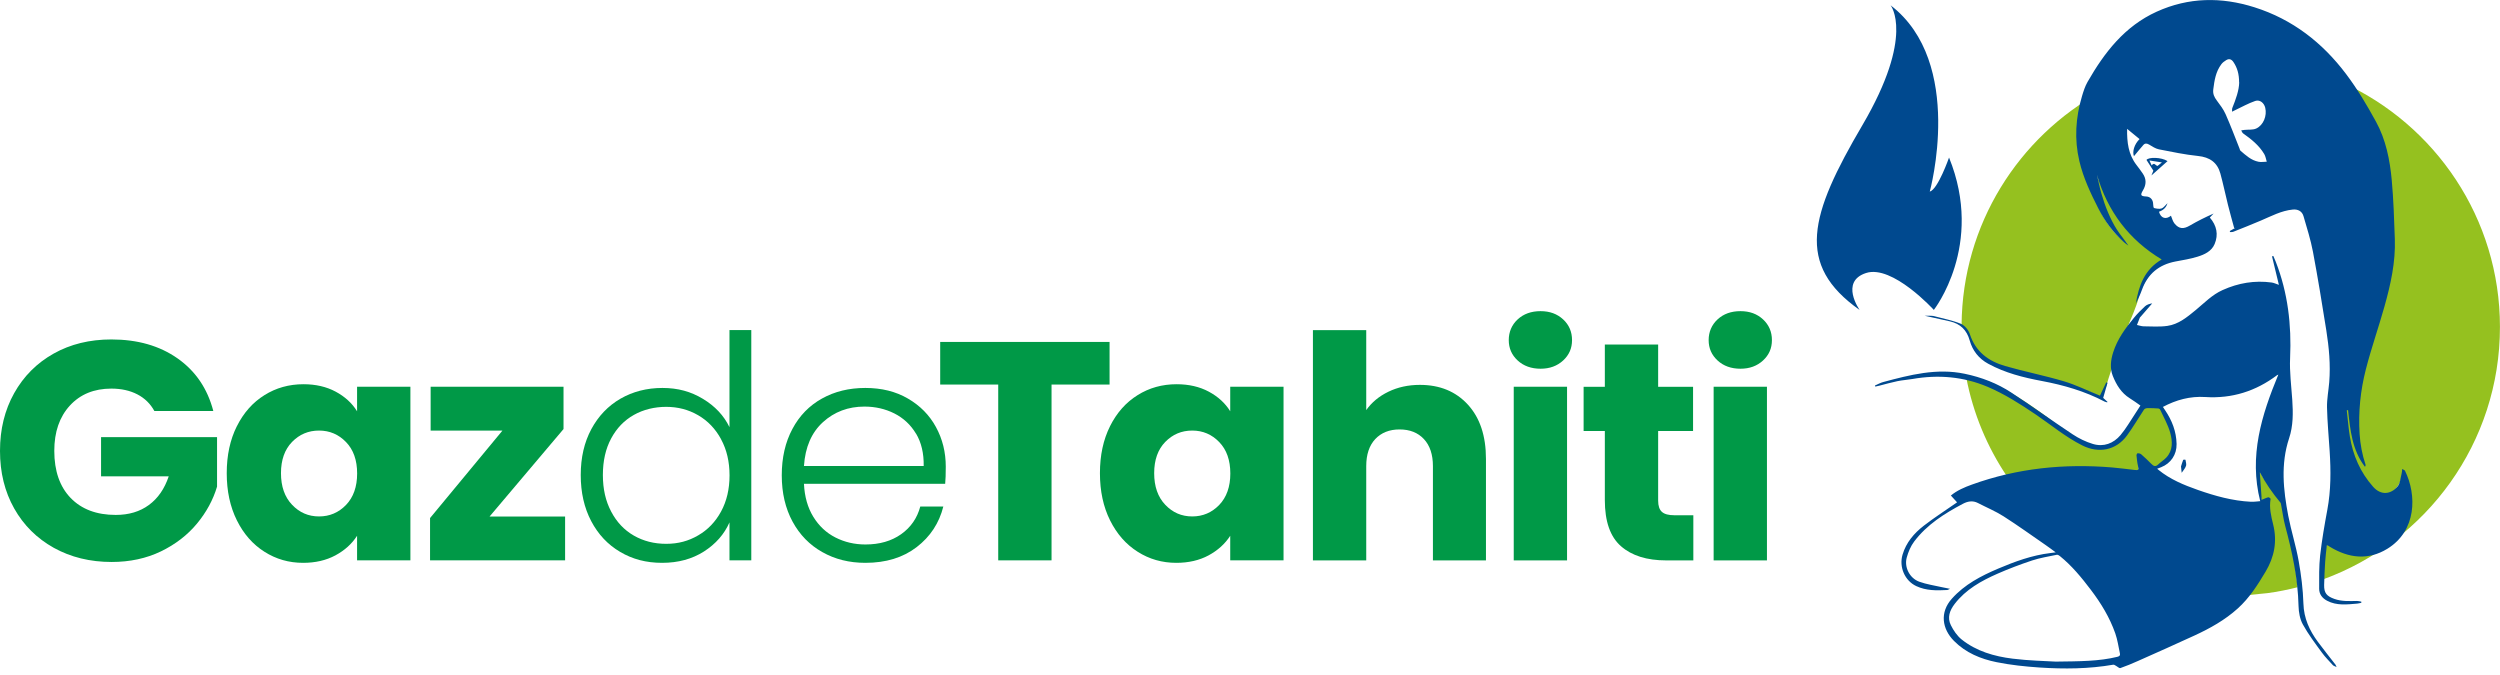
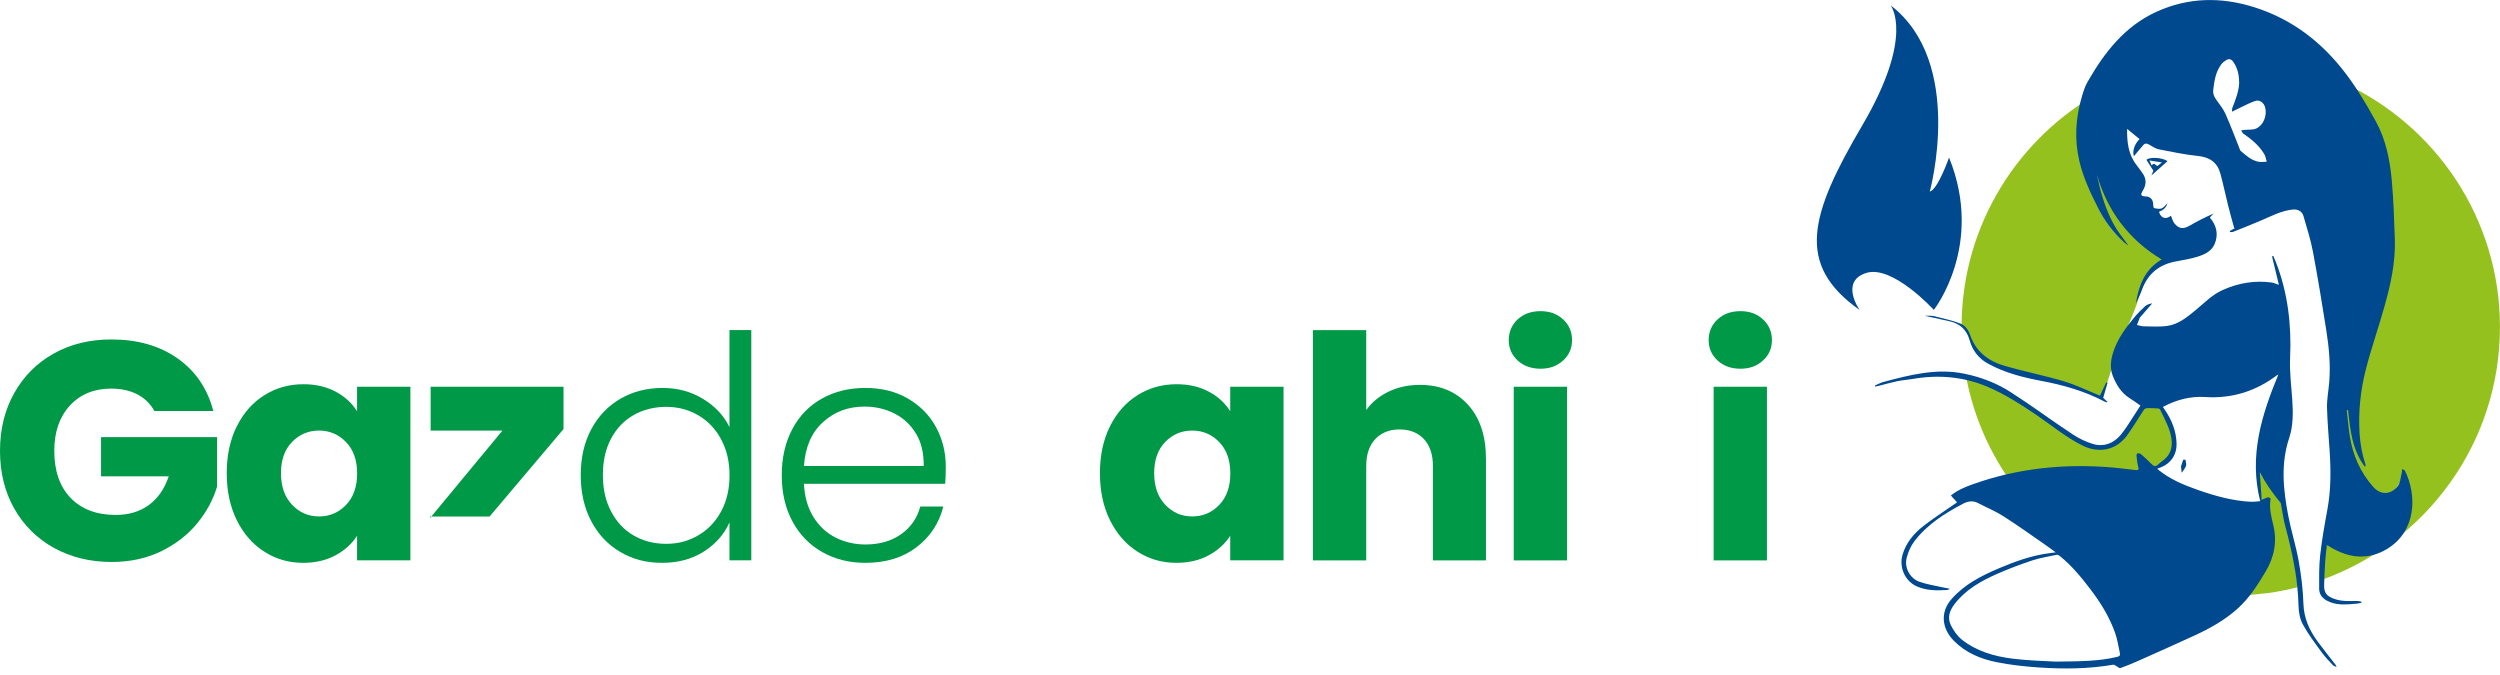
<svg xmlns="http://www.w3.org/2000/svg" width="200" height="54" viewBox="0 0 200 54" fill="none">
  <g id="gdt/logo" clip-path="url(#clip0_873_16574)">
    <path id="Vector" d="M157.356 26.43C157.109 26.184 157.087 26.011 156.927 25.985C156.992 17.944 161.483 10.958 168.086 7.328C167.606 8.287 167.285 9.329 167.151 10.4C166.298 17.11 170.156 19.491 170.156 19.491C168.091 17.396 167.748 13.986 167.748 13.986C169.394 18.553 173.694 20.718 173.694 20.718C171.983 21.241 171.139 23.38 171.122 23.726C170.888 24.624 170.498 25.415 170.156 26.283C170.018 26.348 169.658 27.001 169.593 27.117C169.359 27.541 169.238 27.765 169.091 28.699C168.874 29.161 169.112 29.174 168.892 29.636C168.822 29.826 168.55 30.669 168.515 30.881C168.42 31.049 168.246 31.317 168.034 31.805C167.411 31.391 167.047 31.296 166.441 31.088C165.497 30.768 164.609 30.436 163.643 30.202C163.011 30.043 162.362 29.93 161.742 29.714C160.846 29.399 160.162 29.455 158.915 28.716C158.763 28.552 158.335 28.405 158.291 28.193C158.27 28.072 157.824 27.722 157.785 27.606C157.585 26.949 157.36 26.426 157.36 26.426M171.169 36.822L171.295 36.537C171.295 36.537 171.585 36.921 171.944 37.271C172.936 37.543 173.56 36.93 173.902 35.504C174.075 34.791 173.716 34.121 173.408 33.46C173.352 33.335 173.088 32.648 173.014 32.523C172.577 32.587 171.957 32.579 171.498 32.423C171.122 33.292 170.788 33.767 170.156 34.497C169.719 35.007 169.442 35.469 168.762 35.59C168.229 35.863 167.593 35.949 167.229 35.716C166.423 35.305 166.099 35.163 165.376 34.627C165.298 34.571 165.146 34.45 165.072 34.385C163.522 33.141 161.894 31.961 160.14 31.019C159.945 30.911 159.681 30.781 159.478 30.686C158.798 30.358 158.057 30.237 157.304 30.215C157.854 33.089 158.98 35.763 160.556 38.105C163.215 37.427 166.822 37.258 171.096 37.677C170.992 37.556 171.213 37.133 171.113 37.003C171.213 37.129 171.044 37.185 171.148 37.306C171.213 37.79 171.325 37.358 171.459 37.401C171.533 37.422 171.589 37.34 171.542 37.28L171.156 36.813L171.169 36.822ZM182.601 40.028C181.787 39.185 181.09 38.464 180.644 37.435L180.8 39.289C180.8 39.57 180.951 39.894 180.947 40.175C181.021 40.166 181.267 40.11 181.345 40.097V41.017C181.345 41.017 181.38 41.065 181.432 41.156C181.774 41.722 182.246 44.768 179.622 47.628C179.622 47.628 180.973 47.498 181.389 47.451C182.216 47.339 183.026 47.179 183.818 46.976C183.679 46.038 183.593 45.109 183.472 44.163C183.372 43.407 182.696 40.896 182.597 40.023M187.369 6.585C194.003 14.151 190.214 24.823 190.469 24.814C190.469 24.814 187.178 31.659 189.161 37.276C189.161 37.276 187.88 32.825 187.538 31.287C187.538 31.287 187.698 40.304 191.123 39.553C191.123 39.553 192.106 39.056 192.253 37.651C192.253 37.651 193.951 40.918 191.184 43.342C189.815 44.539 188.062 44.379 186.161 43.407C185.974 44.254 185.857 45.07 185.853 45.93C185.853 46.064 185.853 46.206 185.862 46.345C194.111 43.333 199.996 35.431 199.996 26.158C199.996 17.46 194.817 9.968 187.364 6.585" fill="#95C11F" />
    <path id="Vector_2" d="M178.379 18.484C178.531 18.398 178.682 18.311 178.834 18.225C178.799 18.234 178.769 18.238 178.734 18.242C178.566 17.625 178.392 17.007 178.236 16.384C178.029 15.55 177.855 14.708 177.63 13.883C177.383 12.993 176.777 12.573 175.842 12.478C174.79 12.37 173.75 12.15 172.711 11.947C172.438 11.891 172.183 11.718 171.936 11.571C171.758 11.463 171.603 11.446 171.468 11.597C171.2 11.899 170.949 12.215 170.715 12.496C170.572 12.129 170.745 11.537 171.165 11.126C170.845 10.863 170.529 10.603 170.169 10.309C170.152 11.377 170.264 12.357 170.927 13.209C171.096 13.425 171.256 13.645 171.412 13.87C171.724 14.315 171.711 14.768 171.438 15.226C171.208 15.611 171.252 15.697 171.702 15.719C172.036 15.736 172.248 15.983 172.252 16.328C172.252 16.441 172.278 16.635 172.33 16.644C172.521 16.691 172.746 16.734 172.923 16.678C173.088 16.622 173.205 16.436 173.4 16.255C173.278 16.657 173.019 16.825 172.72 16.942C172.871 17.478 173.283 17.577 173.677 17.257C173.763 17.46 173.82 17.711 173.963 17.884C174.331 18.329 174.686 18.337 175.188 18.044C175.794 17.689 176.426 17.374 177.089 17.084C176.985 17.192 176.885 17.3 176.786 17.404C177.34 18.044 177.487 18.765 177.171 19.521C176.929 20.1 176.361 20.364 175.799 20.537C175.227 20.714 174.625 20.809 174.032 20.921C172.711 21.176 171.815 21.915 171.356 23.185C171.221 23.561 171.048 23.92 170.866 24.274C171.105 22.853 171.559 21.556 172.936 20.757C170.316 19.184 168.615 16.916 167.757 13.995C167.874 14.492 167.969 14.993 168.112 15.481C168.26 15.987 168.428 16.492 168.636 16.981C168.84 17.46 169.069 17.931 169.351 18.368C169.628 18.804 169.979 19.197 170.273 19.651C170.152 19.56 170.022 19.474 169.909 19.37C169.061 18.601 168.385 17.702 167.87 16.683C167.251 15.464 166.666 14.233 166.35 12.893C165.934 11.135 166.051 9.402 166.562 7.687C166.679 7.298 166.805 6.896 167.008 6.546C168.355 4.196 169.974 2.096 172.538 0.933C175.093 -0.225 177.708 -0.255 180.358 0.583C183.398 1.543 185.797 3.413 187.685 5.92C188.586 7.112 189.356 8.413 190.075 9.726C190.872 11.174 191.192 12.79 191.34 14.414C191.483 15.978 191.53 17.555 191.587 19.128C191.651 20.973 191.253 22.753 190.759 24.512C190.287 26.197 189.703 27.852 189.27 29.541C188.837 31.231 188.655 32.959 188.768 34.718C188.824 35.56 188.975 36.368 189.24 37.163C189.257 37.215 189.24 37.28 189.201 37.349C188.17 36.005 188.018 34.402 187.845 32.808C187.811 32.812 187.776 32.816 187.741 32.821C187.824 33.521 187.876 34.225 187.988 34.916C188.235 36.428 188.824 37.79 189.854 38.947C190.482 39.652 191.27 39.553 191.807 38.913C192.024 38.658 192.037 38.23 192.132 37.88C192.158 37.785 192.158 37.677 192.175 37.517C192.275 37.582 192.375 37.608 192.401 37.664C193.353 39.604 193.332 42.465 190.985 43.904C189.452 44.845 187.897 44.655 186.399 43.748C186.338 43.709 186.278 43.67 186.217 43.631C186.213 43.631 186.2 43.631 186.148 43.627C186.1 44.063 186.039 44.504 186.014 44.945C185.975 45.563 185.944 46.181 185.931 46.798C185.918 47.442 186.135 47.693 186.75 47.913C187.343 48.125 187.949 48.086 188.56 48.077C188.677 48.077 188.789 48.112 188.906 48.133C188.906 48.164 188.906 48.194 188.906 48.224C188.794 48.246 188.685 48.28 188.573 48.289C187.759 48.358 186.936 48.466 186.169 48.06C185.78 47.857 185.533 47.533 185.533 47.105C185.529 46.215 185.516 45.321 185.611 44.439C185.749 43.212 185.962 41.994 186.187 40.78C186.477 39.224 186.473 37.664 186.373 36.1C186.299 34.929 186.187 33.763 186.161 32.592C186.148 31.922 186.282 31.252 186.338 30.578C186.451 29.183 186.321 27.8 186.104 26.426C185.771 24.326 185.429 22.226 185.035 20.135C184.853 19.176 184.554 18.238 184.281 17.296C184.169 16.899 183.831 16.721 183.42 16.765C182.502 16.855 181.705 17.292 180.878 17.642C180.146 17.953 179.41 18.247 178.669 18.541C178.592 18.571 178.496 18.562 178.41 18.566L178.379 18.484ZM179.128 6.589C179.128 5.92 178.981 5.414 178.669 4.956C178.514 4.731 178.323 4.671 178.094 4.813C177.951 4.9 177.808 5.003 177.712 5.133C177.262 5.725 177.154 6.425 177.063 7.142C177.015 7.514 177.141 7.769 177.344 8.041C177.604 8.387 177.873 8.741 178.046 9.13C178.449 10.037 178.795 10.966 179.163 11.886C179.185 11.947 179.198 12.02 179.241 12.059C179.674 12.431 180.098 12.828 180.683 12.941C180.895 12.984 181.12 12.941 181.341 12.936C181.276 12.729 181.246 12.504 181.138 12.323C180.722 11.623 180.098 11.13 179.445 10.668C179.375 10.616 179.345 10.508 179.297 10.43C179.384 10.417 179.475 10.4 179.561 10.392C179.873 10.357 180.224 10.405 180.492 10.284C181.077 10.016 181.372 9.259 181.22 8.624C181.129 8.235 180.787 7.95 180.419 8.076C179.865 8.266 179.349 8.559 178.817 8.81C178.73 8.849 178.648 8.897 178.566 8.935C178.57 8.832 178.553 8.719 178.587 8.633C178.869 7.937 179.12 7.237 179.137 6.594M156.555 40.175C156.429 40.036 156.261 39.851 156.07 39.643C156.572 39.228 157.157 38.982 157.754 38.766C161.388 37.453 165.138 37.077 168.97 37.396C169.576 37.448 170.182 37.53 170.793 37.599C171.083 37.634 171.109 37.578 171.044 37.297C170.975 37.012 170.949 36.714 170.918 36.42C170.914 36.364 170.988 36.251 171.018 36.256C171.113 36.26 171.23 36.286 171.299 36.346C171.577 36.588 171.845 36.843 172.105 37.107C172.282 37.288 172.438 37.37 172.659 37.154C172.858 36.96 173.109 36.813 173.3 36.61C173.85 36.027 173.802 35.301 173.62 34.631C173.447 33.992 173.096 33.395 172.819 32.786C172.798 32.734 172.72 32.682 172.663 32.678C172.373 32.657 172.079 32.644 171.789 32.652C171.693 32.652 171.564 32.7 171.52 32.769C171.061 33.456 170.65 34.173 170.161 34.839C169.29 36.031 167.892 36.295 166.579 35.633C165.224 34.951 164.072 33.979 162.83 33.14C161.608 32.315 160.37 31.524 159.006 30.945C157.066 30.125 155.061 29.96 152.996 30.319C152.602 30.388 152.194 30.41 151.8 30.492C151.324 30.591 150.852 30.725 150.38 30.846C150.263 30.876 150.142 30.898 150.025 30.928C150.016 30.898 150.003 30.872 149.995 30.842C150.216 30.747 150.432 30.621 150.662 30.561C152.796 29.991 154.931 29.433 157.17 29.9C158.517 30.181 159.785 30.665 160.929 31.421C162.574 32.501 164.168 33.659 165.809 34.743C166.302 35.072 166.861 35.344 167.433 35.517C168.299 35.776 169.078 35.474 169.645 34.804C170.091 34.273 170.438 33.659 170.823 33.08C170.966 32.868 171.1 32.652 171.234 32.445C170.953 32.25 170.676 32.043 170.381 31.861C169.697 31.434 169.303 30.777 169.022 30.068C168.779 29.455 168.857 28.802 169.056 28.18C169.39 27.134 170.022 26.266 170.711 25.432C170.983 25.099 171.291 24.788 171.607 24.499C171.75 24.369 171.958 24.304 172.178 24.27C171.871 24.62 171.564 24.974 171.26 25.328C171.234 25.359 171.2 25.385 171.183 25.419C171.105 25.609 171.031 25.804 170.957 25.998C171.131 26.033 171.308 26.102 171.481 26.106C172.118 26.11 172.763 26.162 173.387 26.072C174.287 25.946 174.976 25.363 175.656 24.806C176.348 24.235 176.968 23.578 177.812 23.203C179.068 22.637 180.371 22.416 181.74 22.602C181.917 22.628 182.09 22.714 182.311 22.788C182.125 22.01 181.939 21.263 181.761 20.511L181.865 20.476C181.93 20.627 181.999 20.783 182.06 20.939C183.03 23.419 183.329 25.989 183.208 28.642C183.156 29.749 183.307 30.868 183.381 31.978C183.45 33.024 183.463 34.061 183.125 35.072C182.445 37.124 182.666 39.198 183.06 41.259C183.294 42.478 183.68 43.67 183.896 44.893C184.095 46.012 184.238 47.148 184.273 48.28C184.307 49.464 184.758 50.441 185.433 51.352C185.892 51.97 186.373 52.571 186.845 53.18C186.867 53.21 186.875 53.249 186.927 53.366C186.78 53.292 186.685 53.271 186.633 53.215C186.33 52.882 186.009 52.562 185.749 52.204C185.217 51.474 184.667 50.748 184.229 49.957C183.991 49.529 183.896 48.976 183.883 48.479C183.831 46.293 183.381 44.18 182.818 42.084C182.671 41.536 182.601 40.965 182.493 40.408C182.48 40.339 182.476 40.252 182.432 40.205C181.805 39.457 181.25 38.658 180.783 37.777C180.835 38.494 180.882 39.211 180.938 39.984C181.168 39.894 181.311 39.816 181.462 39.782C181.514 39.769 181.653 39.877 181.649 39.911C181.523 40.611 181.688 41.294 181.852 41.955C182.19 43.312 181.947 44.556 181.25 45.727C180.618 46.79 179.956 47.835 179.02 48.678C177.994 49.603 176.803 50.268 175.556 50.843C174.053 51.538 172.538 52.208 171.027 52.882C170.568 53.09 170.1 53.28 169.624 53.448C169.55 53.474 169.424 53.349 169.321 53.292C169.234 53.249 169.139 53.163 169.061 53.176C167.103 53.517 165.133 53.53 163.163 53.401C162.011 53.323 160.851 53.202 159.725 52.973C158.456 52.718 157.257 52.221 156.321 51.275C155.364 50.311 155.165 48.993 156.148 47.896C157.17 46.751 158.478 46.077 159.855 45.489C161.197 44.919 162.561 44.422 164.02 44.245C164.137 44.232 164.254 44.215 164.458 44.189C164.159 43.973 163.925 43.791 163.683 43.627C162.552 42.845 161.435 42.041 160.279 41.302C159.634 40.892 158.915 40.594 158.231 40.239C157.815 40.023 157.408 40.105 157.031 40.304C155.559 41.082 154.156 41.968 153.138 43.316C152.857 43.687 152.662 44.154 152.537 44.612C152.329 45.39 152.775 46.254 153.537 46.535C154.121 46.747 154.749 46.837 155.36 46.976C155.542 47.019 155.728 47.049 156.001 47.105C155.867 47.166 155.828 47.196 155.789 47.2C154.94 47.248 154.095 47.261 153.303 46.889C152.376 46.457 151.913 45.355 152.203 44.374C152.493 43.394 153.125 42.663 153.896 42.063C154.745 41.406 155.65 40.827 156.555 40.196M164.375 52.93C166.437 52.904 167.926 52.904 169.39 52.545C169.559 52.502 169.632 52.437 169.593 52.273C169.476 51.737 169.403 51.184 169.221 50.666C168.775 49.4 168.086 48.263 167.272 47.192C166.528 46.211 165.752 45.26 164.787 44.483C164.717 44.426 164.614 44.366 164.54 44.383C163.882 44.521 163.206 44.629 162.57 44.837C161.634 45.148 160.708 45.498 159.803 45.895C158.499 46.47 157.265 47.153 156.373 48.315C155.97 48.838 155.767 49.413 156.07 50.017C156.278 50.437 156.568 50.864 156.927 51.154C158.11 52.1 159.539 52.511 161.006 52.692C162.314 52.856 163.635 52.878 164.38 52.925M182.264 29.969C182.194 29.999 182.177 30.003 182.168 30.012C180.466 31.295 178.561 31.9 176.418 31.762C175.218 31.684 174.092 31.987 173.027 32.557C173.088 32.639 173.144 32.726 173.205 32.812C173.759 33.633 174.105 34.506 174.127 35.521C174.144 36.377 173.659 37.072 172.897 37.375C172.798 37.414 172.698 37.453 172.573 37.5C172.629 37.548 172.65 37.565 172.676 37.587C173.612 38.351 174.707 38.801 175.837 39.198C177.21 39.678 178.6 40.067 180.059 40.14C180.319 40.153 180.588 40.11 180.817 40.093C179.904 36.48 180.921 33.218 182.268 29.965M167.9 31.611C166.969 31.235 166.064 30.786 165.103 30.5C163.557 30.042 161.963 29.727 160.413 29.282C159.08 28.897 158.045 28.141 157.59 26.737C157.486 26.413 157.187 26.037 156.88 25.907C156.196 25.627 155.455 25.484 154.736 25.294C154.615 25.259 154.481 25.264 154.351 25.259C154.225 25.255 154.1 25.259 153.974 25.259C154.658 25.41 155.33 25.553 155.996 25.709C156.828 25.903 157.343 26.4 157.577 27.242C157.806 28.055 158.3 28.69 159.067 29.105C160.409 29.835 161.864 30.202 163.345 30.479C165.094 30.807 166.783 31.295 168.364 32.125C168.428 32.16 168.506 32.168 168.576 32.19C168.584 32.177 168.593 32.16 168.597 32.147C168.476 32.034 168.355 31.922 168.255 31.831C168.377 31.416 168.489 31.019 168.602 30.626L168.498 30.591C168.333 30.937 168.173 31.282 167.995 31.654C167.948 31.633 167.918 31.619 167.892 31.607M172.118 14.025C172.191 13.844 172.239 13.723 172.269 13.654C172.075 13.351 171.901 13.083 171.719 12.794C171.875 12.56 172.906 12.565 173.404 12.889C172.988 13.261 172.577 13.623 172.122 14.03M172.949 12.993C172.59 12.936 172.304 12.893 171.953 12.837C172.036 13.023 172.083 13.122 172.135 13.235C172.343 12.941 172.434 13.252 172.603 13.274C172.685 13.209 172.78 13.131 172.954 12.993M174.881 37.28C174.928 37.133 174.863 36.947 174.837 36.779C174.837 36.77 174.664 36.766 174.655 36.791C174.586 36.96 174.538 37.137 174.482 37.31C174.482 37.319 174.482 37.327 174.482 37.332C174.495 37.461 174.512 37.591 174.534 37.824C174.668 37.621 174.82 37.465 174.876 37.28M154.706 24.793C154.706 24.793 158.776 19.621 155.923 12.604C155.923 12.604 155.035 15.149 154.381 15.33C154.381 15.33 157.226 5.003 151.246 0.423C151.246 0.423 153.212 2.826 148.986 10.024C144.759 17.223 143.629 21.168 148.769 24.797C148.769 24.797 147.167 22.533 149.28 21.842C151.393 21.15 154.71 24.797 154.71 24.797M156.564 39.635C156.564 39.635 156.568 39.635 156.577 39.63L156.538 39.617C156.538 39.617 156.559 39.63 156.564 39.635Z" fill="#00498F" />
    <path id="Vector_3" d="M12.35 32.881C12.034 32.302 11.579 31.857 10.99 31.55C10.401 31.244 9.704 31.088 8.907 31.088C7.526 31.088 6.422 31.542 5.59 32.445C4.759 33.352 4.343 34.557 4.343 36.066C4.343 37.677 4.781 38.934 5.651 39.837C6.526 40.74 7.725 41.194 9.258 41.194C10.306 41.194 11.189 40.931 11.912 40.399C12.636 39.868 13.164 39.103 13.497 38.109H8.085V34.972H17.364V38.93C17.048 39.993 16.511 40.978 15.753 41.894C14.996 42.806 14.039 43.545 12.874 44.111C11.709 44.672 10.393 44.958 8.933 44.958C7.205 44.958 5.66 44.577 4.304 43.826C2.949 43.069 1.892 42.02 1.135 40.676C0.377 39.332 0 37.798 0 36.07C0 34.342 0.377 32.803 1.135 31.451C1.892 30.099 2.945 29.044 4.291 28.288C5.638 27.532 7.175 27.156 8.907 27.156C11.003 27.156 12.77 27.662 14.207 28.673C15.645 29.684 16.598 31.088 17.065 32.881H12.35Z" fill="#009947" />
    <path id="Vector_4" d="M18.949 34.1C19.49 33.019 20.226 32.19 21.157 31.611C22.088 31.027 23.128 30.738 24.275 30.738C25.258 30.738 26.115 30.937 26.856 31.334C27.596 31.732 28.168 32.255 28.566 32.903V30.937H32.832V44.828H28.566V42.862C28.151 43.51 27.57 44.033 26.83 44.431C26.089 44.828 25.228 45.027 24.249 45.027C23.119 45.027 22.088 44.733 21.157 44.141C20.226 43.553 19.49 42.715 18.949 41.626C18.408 40.538 18.139 39.285 18.139 37.854C18.139 36.424 18.408 35.175 18.949 34.095M27.683 35.366C27.09 34.752 26.371 34.445 25.522 34.445C24.674 34.445 23.955 34.748 23.366 35.353C22.777 35.958 22.478 36.791 22.478 37.854C22.478 38.917 22.773 39.76 23.366 40.382C23.955 41.004 24.674 41.315 25.522 41.315C26.371 41.315 27.09 41.008 27.683 40.395C28.272 39.781 28.571 38.943 28.571 37.88C28.571 36.817 28.276 35.979 27.683 35.366Z" fill="#009947" />
-     <path id="Vector_5" d="M39.167 41.32H45.208V44.828H34.404V41.445L40.193 34.45H34.451V30.937H45.082V34.324L39.167 41.32Z" fill="#009947" />
+     <path id="Vector_5" d="M39.167 41.32H45.208H34.404V41.445L40.193 34.45H34.451V30.937H45.082V34.324L39.167 41.32Z" fill="#009947" />
    <path id="Vector_6" d="M47.303 34.337C47.871 33.283 48.646 32.471 49.637 31.896C50.629 31.326 51.746 31.036 52.993 31.036C54.24 31.036 55.271 31.326 56.237 31.909C57.202 32.492 57.908 33.244 58.358 34.173V26.404H60.103V44.828H58.358V41.791C57.943 42.737 57.259 43.515 56.315 44.12C55.366 44.724 54.253 45.027 52.972 45.027C51.69 45.027 50.603 44.737 49.616 44.154C48.624 43.571 47.853 42.75 47.295 41.687C46.736 40.624 46.459 39.397 46.459 38.001C46.459 36.606 46.74 35.383 47.308 34.329M57.687 35.137C57.237 34.307 56.626 33.667 55.851 33.218C55.076 32.769 54.227 32.548 53.296 32.548C52.365 32.548 51.465 32.764 50.703 33.197C49.936 33.629 49.334 34.255 48.893 35.076C48.451 35.897 48.23 36.873 48.23 38.001C48.23 39.129 48.451 40.088 48.893 40.926C49.334 41.765 49.936 42.404 50.703 42.845C51.469 43.286 52.331 43.506 53.296 43.506C54.262 43.506 55.081 43.281 55.851 42.832C56.626 42.383 57.237 41.747 57.687 40.918C58.138 40.088 58.363 39.125 58.363 38.032C58.363 36.938 58.138 35.975 57.687 35.145" fill="#009947" />
    <path id="Vector_7" d="M75.619 38.706H64.317C64.365 39.734 64.616 40.615 65.066 41.346C65.516 42.076 66.105 42.629 66.837 43C67.569 43.372 68.37 43.558 69.232 43.558C70.362 43.558 71.314 43.286 72.09 42.737C72.865 42.188 73.376 41.449 73.623 40.52H75.467C75.134 41.847 74.424 42.931 73.332 43.77C72.241 44.608 70.873 45.027 69.227 45.027C67.946 45.027 66.798 44.742 65.785 44.167C64.767 43.597 63.975 42.78 63.403 41.726C62.832 40.672 62.541 39.44 62.541 38.027C62.541 36.614 62.823 35.383 63.39 34.32C63.953 33.257 64.746 32.445 65.759 31.883C66.772 31.317 67.928 31.036 69.227 31.036C70.526 31.036 71.661 31.317 72.631 31.883C73.605 32.449 74.354 33.205 74.874 34.16C75.398 35.115 75.662 36.173 75.662 37.336C75.662 37.932 75.645 38.39 75.614 38.706M73.281 34.696C72.856 33.983 72.276 33.443 71.548 33.075C70.817 32.708 70.02 32.527 69.154 32.527C67.859 32.527 66.751 32.942 65.837 33.771C64.923 34.601 64.416 35.772 64.317 37.28H73.895C73.913 36.269 73.709 35.404 73.285 34.691" fill="#009947" />
-     <path id="Vector_8" d="M88.765 27.355V30.764H84.123V44.828H79.858V30.764H75.216V27.355H88.765Z" fill="#009947" />
    <path id="Vector_9" d="M88.8 34.1C89.341 33.019 90.078 32.19 91.008 31.611C91.939 31.027 92.979 30.738 94.126 30.738C95.109 30.738 95.967 30.937 96.707 31.334C97.448 31.732 98.019 32.255 98.418 32.903V30.937H102.683V44.828H98.418V42.862C98.002 43.51 97.421 44.033 96.685 44.431C95.945 44.828 95.083 45.027 94.105 45.027C92.974 45.027 91.944 44.733 91.013 44.141C90.082 43.553 89.346 42.715 88.804 41.626C88.263 40.538 87.995 39.285 87.995 37.854C87.995 36.424 88.263 35.175 88.804 34.095M97.538 35.366C96.945 34.752 96.226 34.445 95.378 34.445C94.529 34.445 93.81 34.748 93.221 35.353C92.632 35.958 92.334 36.791 92.334 37.854C92.334 38.917 92.628 39.76 93.221 40.382C93.81 41.004 94.529 41.315 95.378 41.315C96.226 41.315 96.945 41.008 97.538 40.395C98.127 39.781 98.426 38.943 98.426 37.88C98.426 36.817 98.132 35.979 97.538 35.366Z" fill="#009947" />
    <path id="Vector_10" d="M117.431 32.371C118.397 33.426 118.877 34.873 118.877 36.718V44.833H114.634V37.288C114.634 36.359 114.391 35.638 113.911 35.124C113.43 34.609 112.78 34.355 111.966 34.355C111.152 34.355 110.503 34.614 110.022 35.124C109.541 35.638 109.299 36.359 109.299 37.288V44.833H105.034V26.409H109.299V32.808C109.732 32.194 110.321 31.702 111.07 31.339C111.819 30.976 112.659 30.79 113.59 30.79C115.188 30.79 116.465 31.317 117.431 32.371Z" fill="#009947" />
    <path id="Vector_11" d="M121.411 28.837C120.935 28.396 120.701 27.856 120.701 27.208C120.701 26.56 120.939 25.99 121.411 25.553C121.887 25.112 122.498 24.892 123.243 24.892C123.987 24.892 124.576 25.112 125.053 25.553C125.529 25.994 125.763 26.547 125.763 27.208C125.763 27.869 125.525 28.401 125.053 28.837C124.576 29.278 123.974 29.498 123.243 29.498C122.511 29.498 121.883 29.278 121.411 28.837ZM125.364 44.833H121.099V30.941H125.364V44.833Z" fill="#009947" />
-     <path id="Vector_12" d="M135.467 41.22V44.832H133.297C131.751 44.832 130.543 44.456 129.682 43.7C128.816 42.944 128.387 41.713 128.387 40.006V34.48H126.689V30.945H128.387V27.562H132.652V30.945H135.445V34.48H132.652V40.054C132.652 40.468 132.752 40.767 132.951 40.948C133.15 41.13 133.484 41.22 133.947 41.22H135.467Z" fill="#009947" />
    <path id="Vector_13" d="M137.403 28.837C136.926 28.396 136.692 27.856 136.692 27.208C136.692 26.56 136.931 25.99 137.403 25.553C137.879 25.112 138.489 24.892 139.234 24.892C139.979 24.892 140.568 25.112 141.044 25.553C141.516 25.994 141.754 26.547 141.754 27.208C141.754 27.869 141.516 28.401 141.044 28.837C140.568 29.278 139.966 29.498 139.234 29.498C138.502 29.498 137.875 29.278 137.403 28.837ZM141.356 44.833H137.091V30.941H141.356V44.833Z" fill="#009947" />
  </g>
  <defs>
    <clipPath id="clip0_873_16574">
      <rect width="200" height="53.465" fill="white" />
    </clipPath>
  </defs>
</svg>